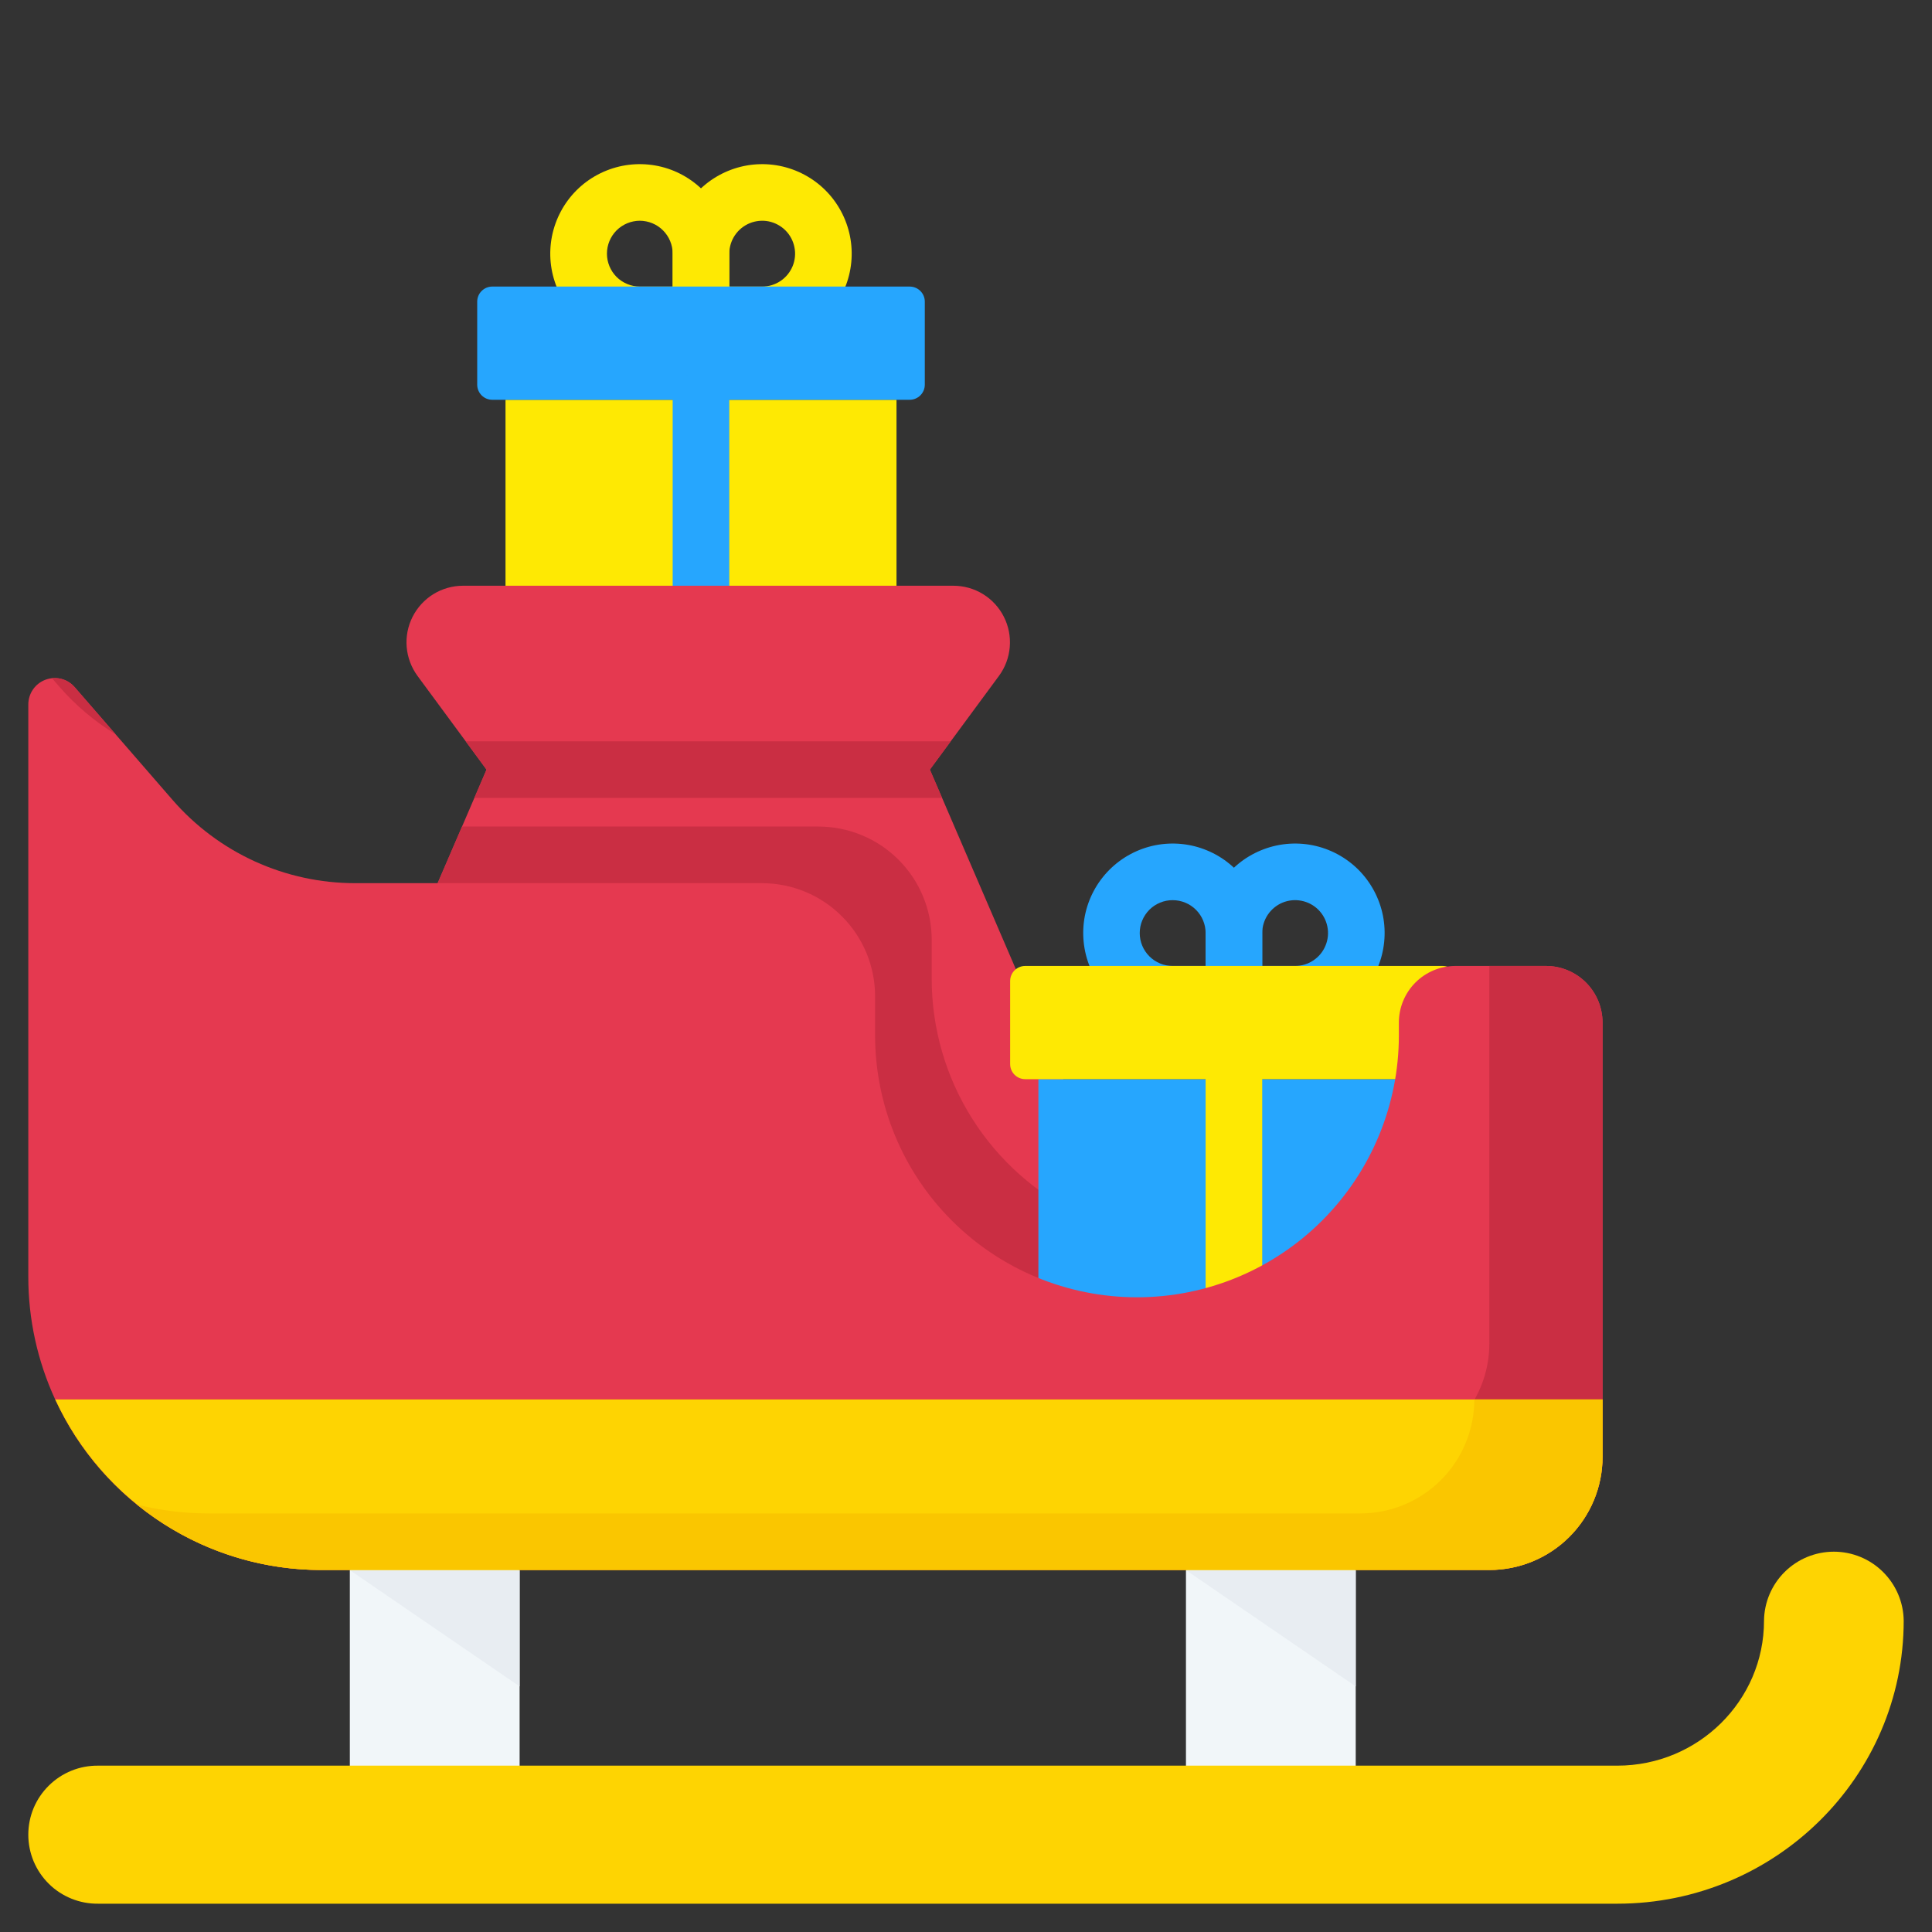
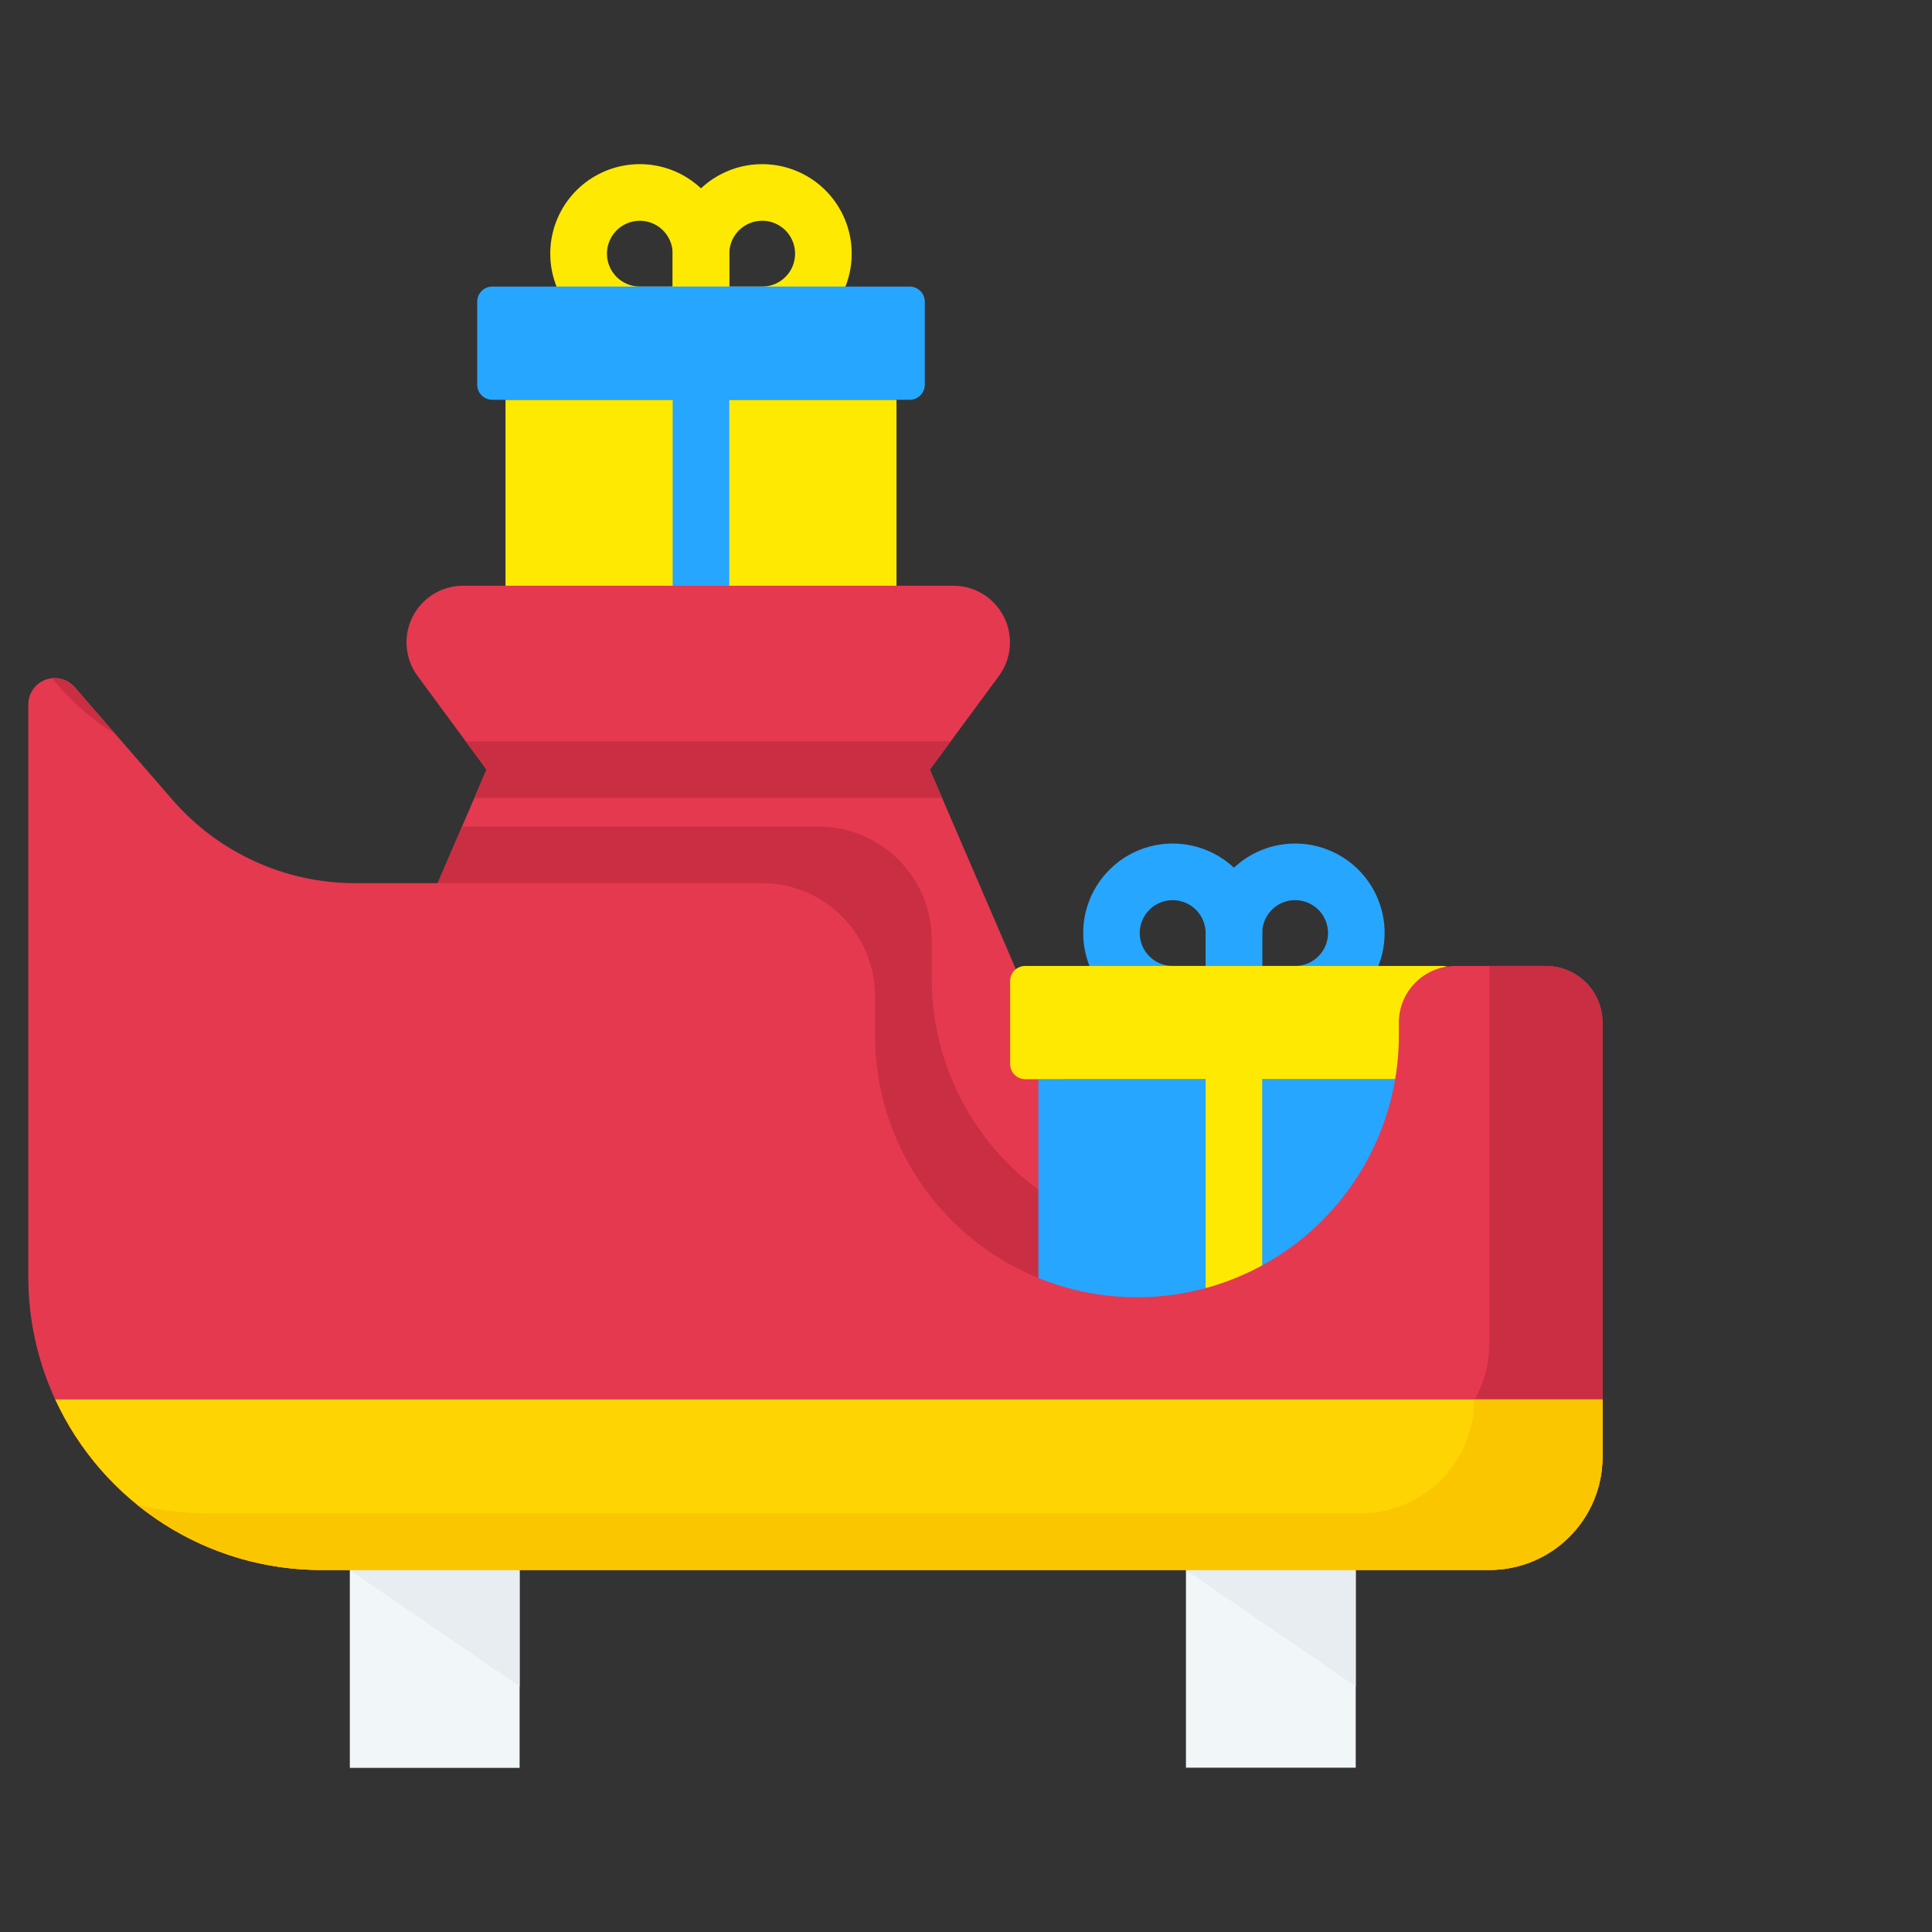
<svg xmlns="http://www.w3.org/2000/svg" width="40" height="40" viewBox="0 0 40 40" fill="none">
  <rect x="0" y="0" width="40" height="40" fill="#333333" stroke="none" />
  <path d="M15.78 7.105H14.513C14.436 7.105 14.36 7.09 14.289 7.06C14.218 7.031 14.153 6.988 14.099 6.933C14.044 6.879 14.001 6.814 13.972 6.743C13.942 6.672 13.927 6.596 13.927 6.519V5.252C13.927 4.885 14.036 4.527 14.239 4.222C14.443 3.917 14.733 3.68 15.071 3.54C15.41 3.399 15.782 3.363 16.142 3.434C16.501 3.506 16.832 3.682 17.091 3.941C17.35 4.2 17.526 4.531 17.598 4.89C17.669 5.249 17.633 5.622 17.492 5.961C17.352 6.299 17.115 6.589 16.81 6.792C16.505 6.996 16.147 7.105 15.78 7.105ZM15.099 5.933H15.78C15.915 5.933 16.047 5.893 16.159 5.818C16.271 5.743 16.358 5.637 16.41 5.512C16.461 5.388 16.475 5.251 16.448 5.119C16.422 4.987 16.357 4.865 16.262 4.77C16.167 4.675 16.045 4.61 15.913 4.583C15.781 4.557 15.644 4.571 15.52 4.622C15.395 4.674 15.289 4.761 15.214 4.873C15.139 4.985 15.099 5.117 15.099 5.252V5.933Z" fill="#FEE903" />
  <path d="M14.513 7.105H13.246C12.879 7.105 12.521 6.996 12.216 6.792C11.911 6.589 11.674 6.299 11.534 5.961C11.393 5.622 11.357 5.25 11.428 4.89C11.5 4.531 11.676 4.2 11.935 3.941C12.194 3.682 12.525 3.506 12.884 3.434C13.244 3.363 13.616 3.399 13.955 3.539C14.293 3.68 14.583 3.917 14.787 4.222C14.99 4.527 15.099 4.885 15.099 5.252V6.519C15.099 6.596 15.084 6.672 15.054 6.743C15.025 6.814 14.982 6.879 14.927 6.933C14.873 6.987 14.808 7.031 14.737 7.06C14.666 7.09 14.59 7.105 14.513 7.105ZM13.246 4.57C13.065 4.571 12.893 4.643 12.765 4.77C12.638 4.898 12.566 5.071 12.566 5.252C12.566 5.432 12.638 5.605 12.765 5.733C12.893 5.86 13.065 5.932 13.246 5.933H13.927V5.252C13.927 5.071 13.855 4.898 13.727 4.77C13.6 4.642 13.426 4.571 13.246 4.57Z" fill="#FEE903" />
  <path d="M18.561 8.277H10.466V14.094H18.561V8.277Z" fill="#FEE903" />
  <path d="M18.834 5.933H10.192C10.02 5.933 9.88 6.073 9.88 6.245V7.964C9.88 8.137 10.02 8.277 10.192 8.277H18.834C19.007 8.277 19.147 8.137 19.147 7.964V6.245C19.147 6.073 19.007 5.933 18.834 5.933Z" fill="#26A6FE" />
  <path d="M14.513 14.68C14.436 14.68 14.36 14.665 14.289 14.636C14.218 14.606 14.153 14.563 14.099 14.508C14.044 14.454 14.001 14.389 13.972 14.318C13.942 14.247 13.927 14.171 13.927 14.094V8.277C13.927 8.121 13.989 7.972 14.099 7.862C14.209 7.752 14.358 7.691 14.513 7.691C14.669 7.691 14.818 7.752 14.928 7.862C15.037 7.972 15.099 8.121 15.099 8.277V14.094C15.099 14.171 15.084 14.247 15.055 14.318C15.025 14.389 14.982 14.454 14.928 14.508C14.873 14.563 14.809 14.606 14.737 14.636C14.666 14.665 14.59 14.68 14.513 14.68Z" fill="#26A6FE" />
  <path d="M22.376 25.159C22.188 26.032 21.743 26.828 21.098 27.446C20.453 28.064 19.638 28.475 18.758 28.626C16.048 29.09 13.279 29.09 10.569 28.626C9.956 28.522 9.371 28.291 8.852 27.948C8.334 27.605 7.892 27.158 7.556 26.634C7.22 26.111 6.998 25.523 6.902 24.909C6.807 24.294 6.84 23.667 7.001 23.066L9.566 17.113L9.821 16.52L10.073 15.934L9.642 15.348L8.644 13.994C8.516 13.819 8.438 13.612 8.42 13.396C8.402 13.18 8.444 12.964 8.542 12.77C8.64 12.577 8.789 12.414 8.974 12.3C9.158 12.187 9.371 12.127 9.587 12.127H19.738C19.955 12.127 20.168 12.187 20.352 12.3C20.537 12.414 20.686 12.576 20.784 12.77C20.882 12.963 20.924 13.18 20.906 13.396C20.888 13.612 20.811 13.819 20.682 13.994L19.684 15.348L19.252 15.934L19.505 16.52L22.324 23.066C22.507 23.75 22.525 24.467 22.376 25.159Z" fill="#E53950" />
  <path d="M22.376 25.159C22.188 26.032 21.743 26.828 21.098 27.446C20.453 28.064 19.638 28.475 18.758 28.626C16.048 29.091 13.279 29.091 10.569 28.626C9.956 28.522 9.371 28.291 8.852 27.948C8.334 27.605 7.892 27.158 7.556 26.634C7.22 26.111 6.998 25.523 6.902 24.909C6.807 24.295 6.84 23.667 7.001 23.066L9.566 17.113H16.946C17.254 17.113 17.559 17.174 17.843 17.292C18.127 17.409 18.386 17.582 18.603 17.8C18.821 18.017 18.994 18.276 19.111 18.56C19.229 18.845 19.29 19.149 19.29 19.457V20.265C19.29 21.288 19.58 22.291 20.126 23.157C20.672 24.023 21.452 24.717 22.376 25.159H22.376Z" fill="#CA2E43" />
  <path d="M19.252 15.934L19.505 16.52H9.821L10.073 15.934L9.642 15.348H19.684L19.252 15.934Z" fill="#CA2E43" />
  <path d="M26.814 21.171H25.547C25.47 21.171 25.394 21.156 25.323 21.126C25.252 21.097 25.187 21.054 25.133 20.999C25.078 20.945 25.035 20.88 25.006 20.809C24.976 20.738 24.961 20.662 24.961 20.585V19.318C24.961 18.951 25.07 18.593 25.273 18.288C25.477 17.983 25.766 17.746 26.105 17.606C26.444 17.465 26.816 17.429 27.176 17.5C27.535 17.572 27.865 17.748 28.125 18.007C28.384 18.267 28.56 18.597 28.632 18.956C28.703 19.316 28.666 19.688 28.526 20.027C28.386 20.366 28.148 20.655 27.844 20.859C27.539 21.062 27.181 21.171 26.814 21.171ZM26.133 19.999H26.814C26.949 19.999 27.081 19.959 27.192 19.884C27.305 19.809 27.392 19.703 27.443 19.578C27.495 19.454 27.509 19.317 27.482 19.185C27.456 19.053 27.391 18.931 27.296 18.836C27.201 18.741 27.079 18.676 26.947 18.65C26.815 18.623 26.678 18.637 26.553 18.688C26.429 18.74 26.323 18.827 26.248 18.939C26.173 19.051 26.133 19.183 26.133 19.318V19.999Z" fill="#26A6FE" />
  <path d="M25.547 21.171H24.28C23.913 21.171 23.555 21.062 23.25 20.859C22.946 20.655 22.708 20.366 22.568 20.027C22.428 19.688 22.391 19.316 22.462 18.956C22.534 18.597 22.71 18.267 22.97 18.007C23.229 17.748 23.559 17.572 23.918 17.5C24.278 17.429 24.65 17.465 24.989 17.606C25.328 17.746 25.617 17.983 25.821 18.288C26.024 18.593 26.133 18.951 26.133 19.318V20.585C26.133 20.662 26.118 20.738 26.088 20.809C26.059 20.88 26.016 20.945 25.961 20.999C25.907 21.054 25.842 21.097 25.771 21.126C25.7 21.156 25.624 21.171 25.547 21.171ZM24.28 18.637C24.19 18.636 24.102 18.654 24.019 18.688C23.936 18.722 23.86 18.772 23.797 18.835C23.734 18.899 23.683 18.974 23.649 19.057C23.614 19.139 23.597 19.228 23.597 19.318C23.597 19.407 23.614 19.496 23.649 19.579C23.683 19.662 23.734 19.737 23.797 19.8C23.86 19.863 23.936 19.913 24.019 19.948C24.102 19.982 24.19 19.999 24.28 19.999H24.961V19.318C24.961 19.137 24.889 18.964 24.761 18.836C24.634 18.709 24.46 18.637 24.28 18.637Z" fill="#26A6FE" />
  <path d="M29.594 22.343H21.499V28.16H29.594V22.343Z" fill="#26A6FE" />
  <path d="M26.133 22.343V28.16H24.961V22.343C24.961 22.188 25.023 22.039 25.133 21.929C25.242 21.819 25.392 21.757 25.547 21.757C25.702 21.757 25.851 21.819 25.961 21.929C26.071 22.039 26.133 22.188 26.133 22.343Z" fill="#FEE903" />
  <path d="M29.868 19.999H21.226C21.053 19.999 20.914 20.139 20.914 20.311V22.03C20.914 22.203 21.053 22.343 21.226 22.343H29.868C30.041 22.343 30.18 22.203 30.18 22.03V20.311C30.18 20.139 30.041 19.999 29.868 19.999Z" fill="#FEE903" />
  <path d="M10.758 31.334H7.243V36.602H10.758V31.334Z" fill="#F1F6F9" />
  <path d="M28.069 31.334H24.554V36.598H28.069V31.334Z" fill="#F1F6F9" />
  <path d="M24.554 32.103L28.069 31.956V34.915L24.554 32.508V32.103Z" fill="#E8EDF2" />
  <path d="M7.243 32.103L10.758 31.956V34.915L7.243 32.508V32.103Z" fill="#E8EDF2" />
  <path d="M33.179 21.171V30.162C33.179 30.783 32.932 31.379 32.492 31.819C32.053 32.258 31.457 32.505 30.835 32.505H28.07L25.97 31.334L24.554 32.505H10.758L8.649 31.334L7.243 32.505H6.659C5.499 32.506 4.362 32.173 3.384 31.547C2.407 30.922 1.629 30.029 1.143 28.974H1.142C0.775 28.177 0.585 27.31 0.586 26.432V14.585C0.586 14.474 0.62 14.365 0.684 14.273C0.747 14.182 0.837 14.112 0.942 14.073C1.046 14.034 1.16 14.028 1.268 14.056C1.376 14.083 1.473 14.143 1.546 14.227L3.573 16.562C4.043 17.103 4.624 17.537 5.275 17.834C5.927 18.131 6.635 18.285 7.352 18.285H15.774C16.082 18.285 16.387 18.346 16.671 18.463C16.956 18.581 17.214 18.754 17.431 18.972C17.649 19.189 17.822 19.448 17.94 19.732C18.057 20.016 18.118 20.321 18.118 20.629V21.437C18.118 22.875 18.689 24.254 19.706 25.27C20.723 26.287 22.102 26.859 23.54 26.859C24.978 26.859 26.357 26.287 27.374 25.27C28.39 24.254 28.962 22.875 28.962 21.437V21.171C28.962 21.017 28.992 20.865 29.051 20.723C29.11 20.58 29.196 20.451 29.305 20.342C29.414 20.233 29.543 20.147 29.685 20.088C29.827 20.029 29.98 19.999 30.134 19.999H32.007C32.161 19.999 32.313 20.029 32.456 20.088C32.598 20.147 32.727 20.234 32.836 20.342C32.944 20.451 33.031 20.58 33.09 20.723C33.149 20.865 33.179 21.017 33.179 21.171Z" fill="#E53950" />
  <path d="M1.23 14.219C1.565 14.604 1.957 14.935 2.392 15.201L1.546 14.227C1.489 14.16 1.416 14.108 1.334 14.075C1.252 14.043 1.164 14.032 1.076 14.042L1.23 14.219ZM32.007 19.999H30.835V27.818C30.835 28.44 30.588 29.036 30.148 29.475C29.709 29.915 29.113 30.162 28.491 30.162H25.726L23.626 28.99L22.21 30.162H8.415L6.305 28.99L4.899 30.162H4.316C3.28 30.163 2.261 29.899 1.357 29.393C1.884 30.337 2.653 31.123 3.585 31.67C4.517 32.218 5.578 32.506 6.659 32.505H7.243L8.649 31.334L10.758 32.505H24.554L25.97 31.334L28.07 32.505H30.835C31.457 32.505 32.053 32.258 32.492 31.819C32.932 31.379 33.179 30.783 33.179 30.162V21.171C33.179 21.017 33.148 20.865 33.09 20.723C33.031 20.581 32.944 20.451 32.836 20.342C32.727 20.234 32.598 20.147 32.455 20.088C32.313 20.029 32.161 19.999 32.007 19.999Z" fill="#CA2E43" />
  <path d="M33.179 28.974V30.162C33.179 30.783 32.932 31.379 32.492 31.819C32.053 32.258 31.457 32.505 30.835 32.505H6.659C5.499 32.506 4.362 32.173 3.384 31.547C2.407 30.921 1.629 30.028 1.143 28.974H33.179Z" fill="#FED402" />
  <path d="M30.835 28.974L30.524 28.974C30.524 29.6 30.276 30.2 29.833 30.643C29.391 31.085 28.791 31.334 28.165 31.334L4.316 31.334C3.817 31.334 3.321 31.272 2.837 31.151C3.917 32.029 5.267 32.507 6.66 32.505H30.835C31.457 32.505 32.053 32.258 32.493 31.819C32.932 31.379 33.179 30.783 33.179 30.162V28.974H30.835Z" fill="#FAC600" />
-   <path d="M33.485 39.414H2.032C1.843 39.416 1.655 39.381 1.48 39.31C1.305 39.239 1.145 39.135 1.011 39.002C0.876 38.869 0.769 38.71 0.696 38.536C0.623 38.361 0.586 38.174 0.586 37.985C0.586 37.796 0.623 37.609 0.696 37.434C0.769 37.26 0.876 37.102 1.011 36.969C1.145 36.836 1.305 36.731 1.48 36.66C1.655 36.589 1.843 36.554 2.032 36.556H33.485C35.16 36.556 36.522 35.21 36.522 33.555C36.526 33.175 36.681 32.811 36.951 32.544C37.222 32.276 37.587 32.126 37.968 32.126C38.349 32.126 38.714 32.276 38.984 32.544C39.255 32.811 39.41 33.175 39.414 33.555C39.414 36.786 36.754 39.414 33.485 39.414Z" fill="#FED402" />
</svg>